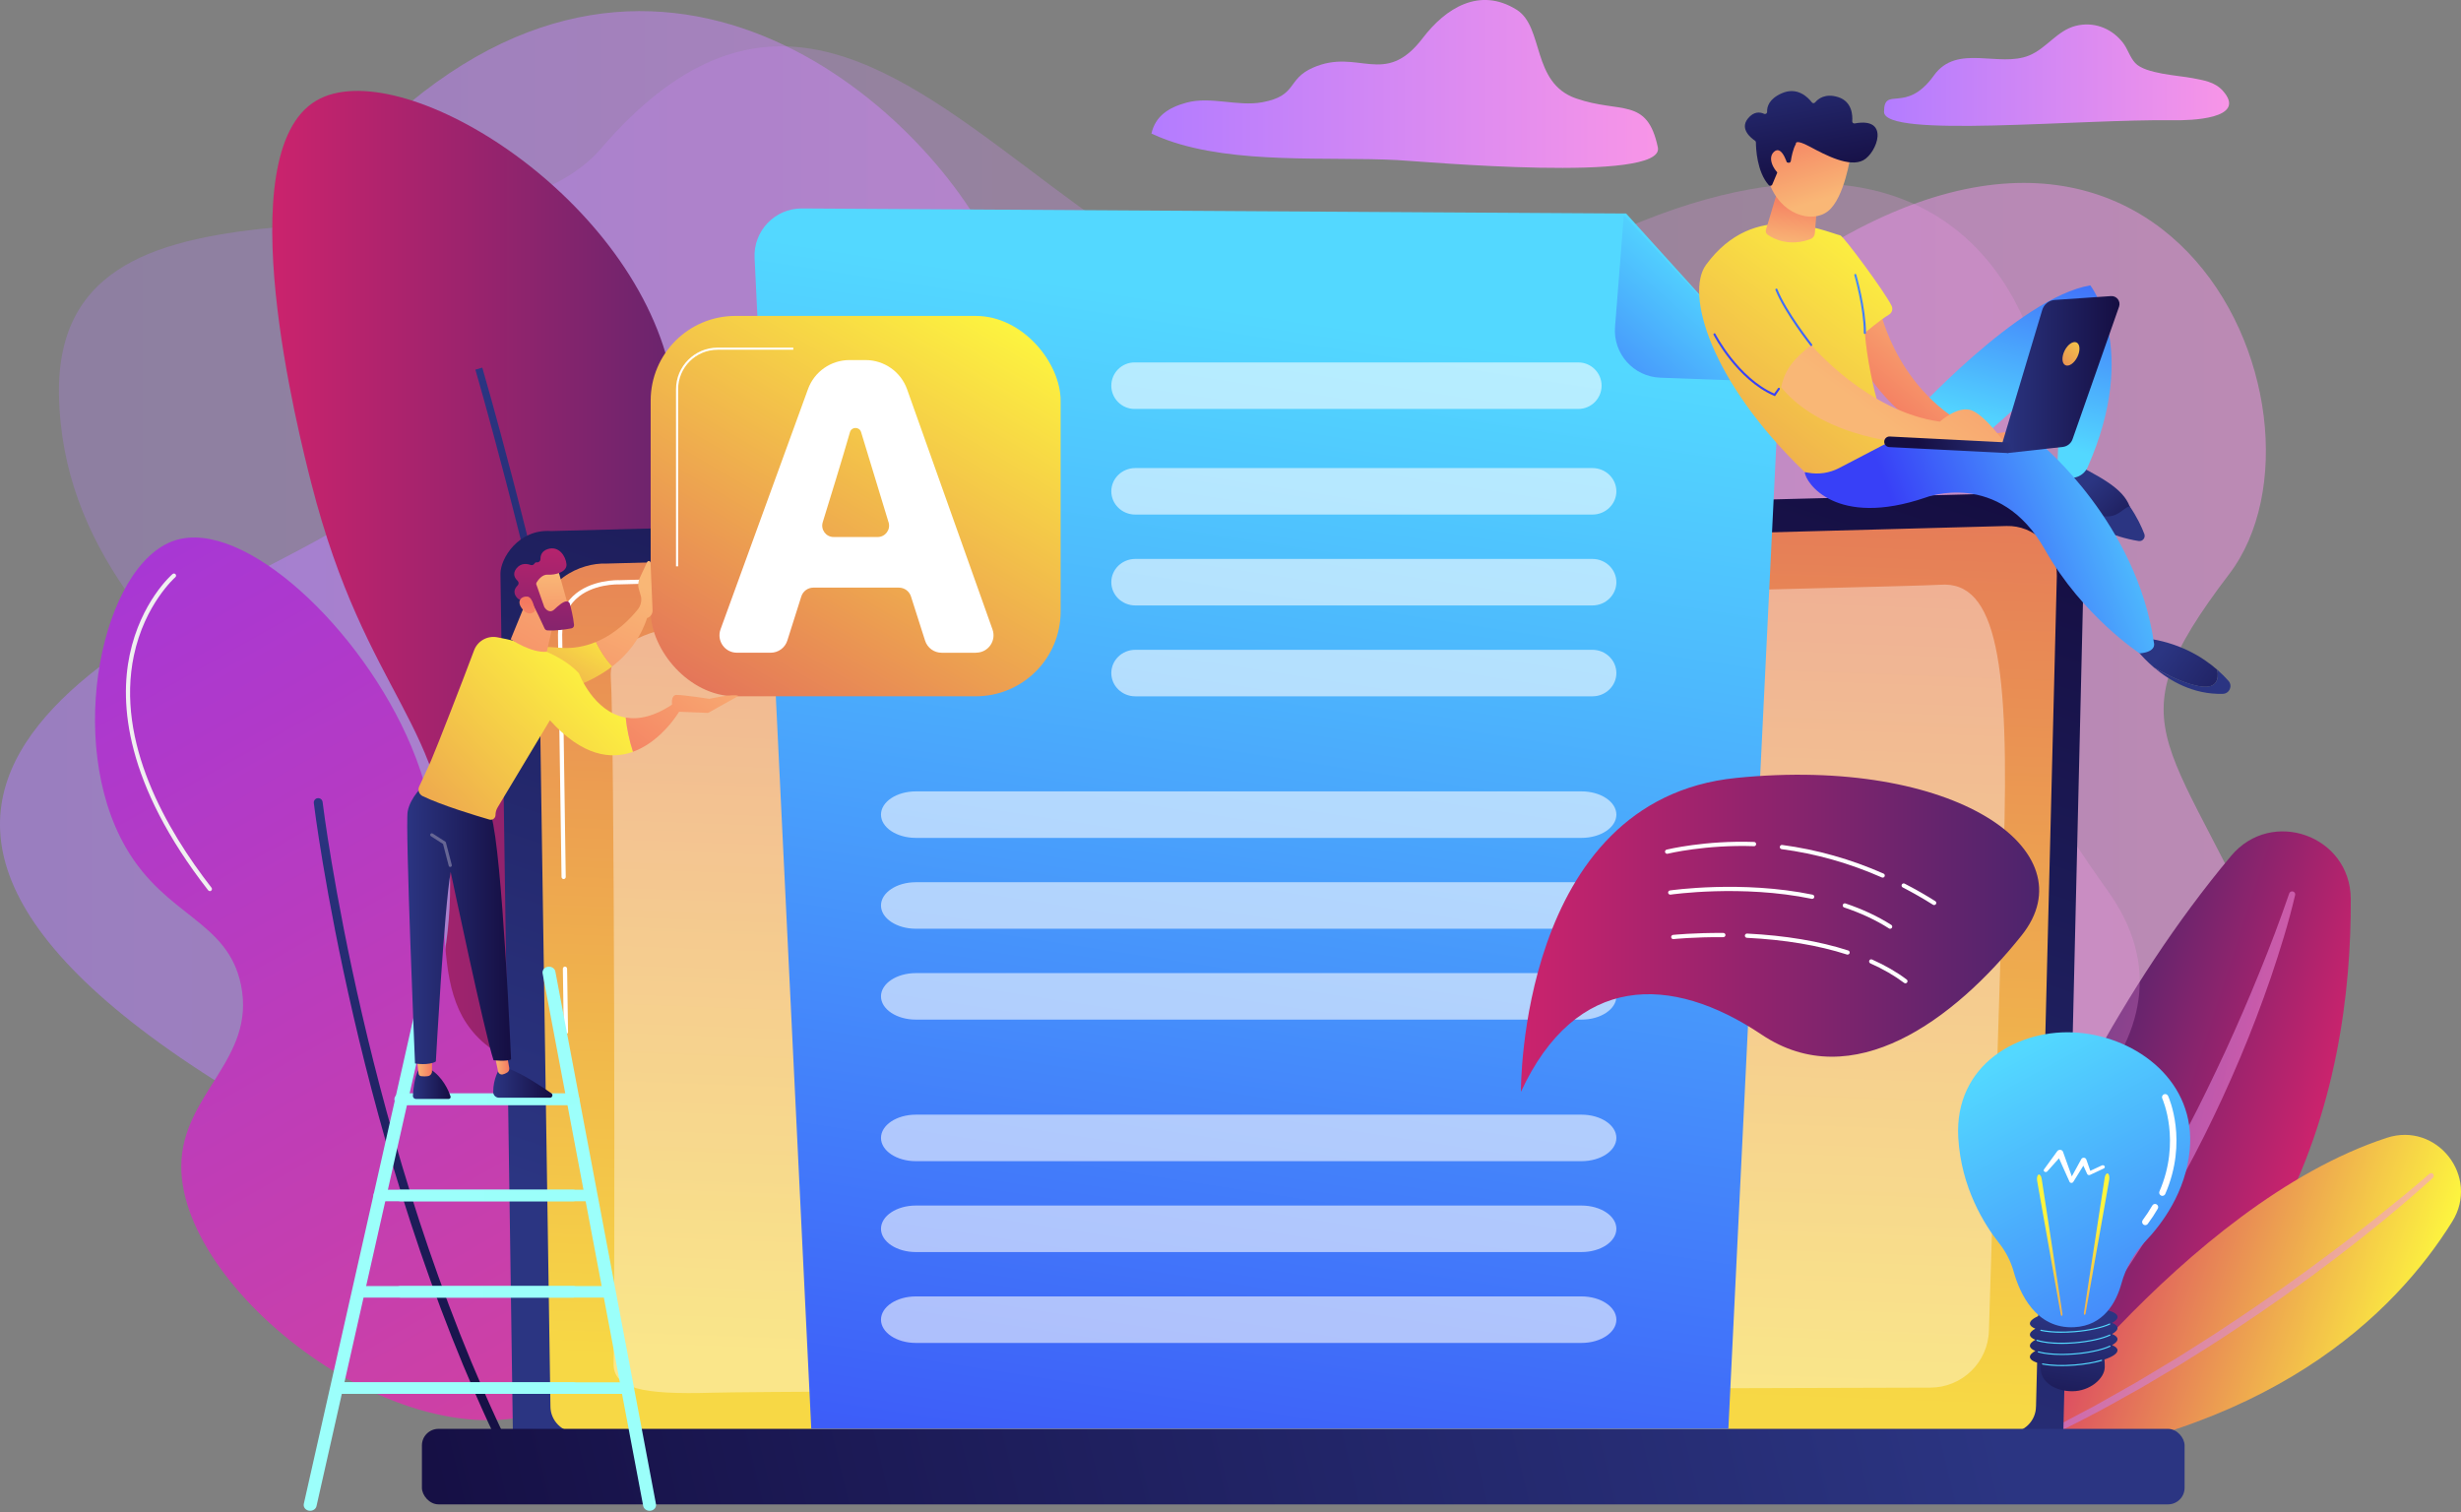
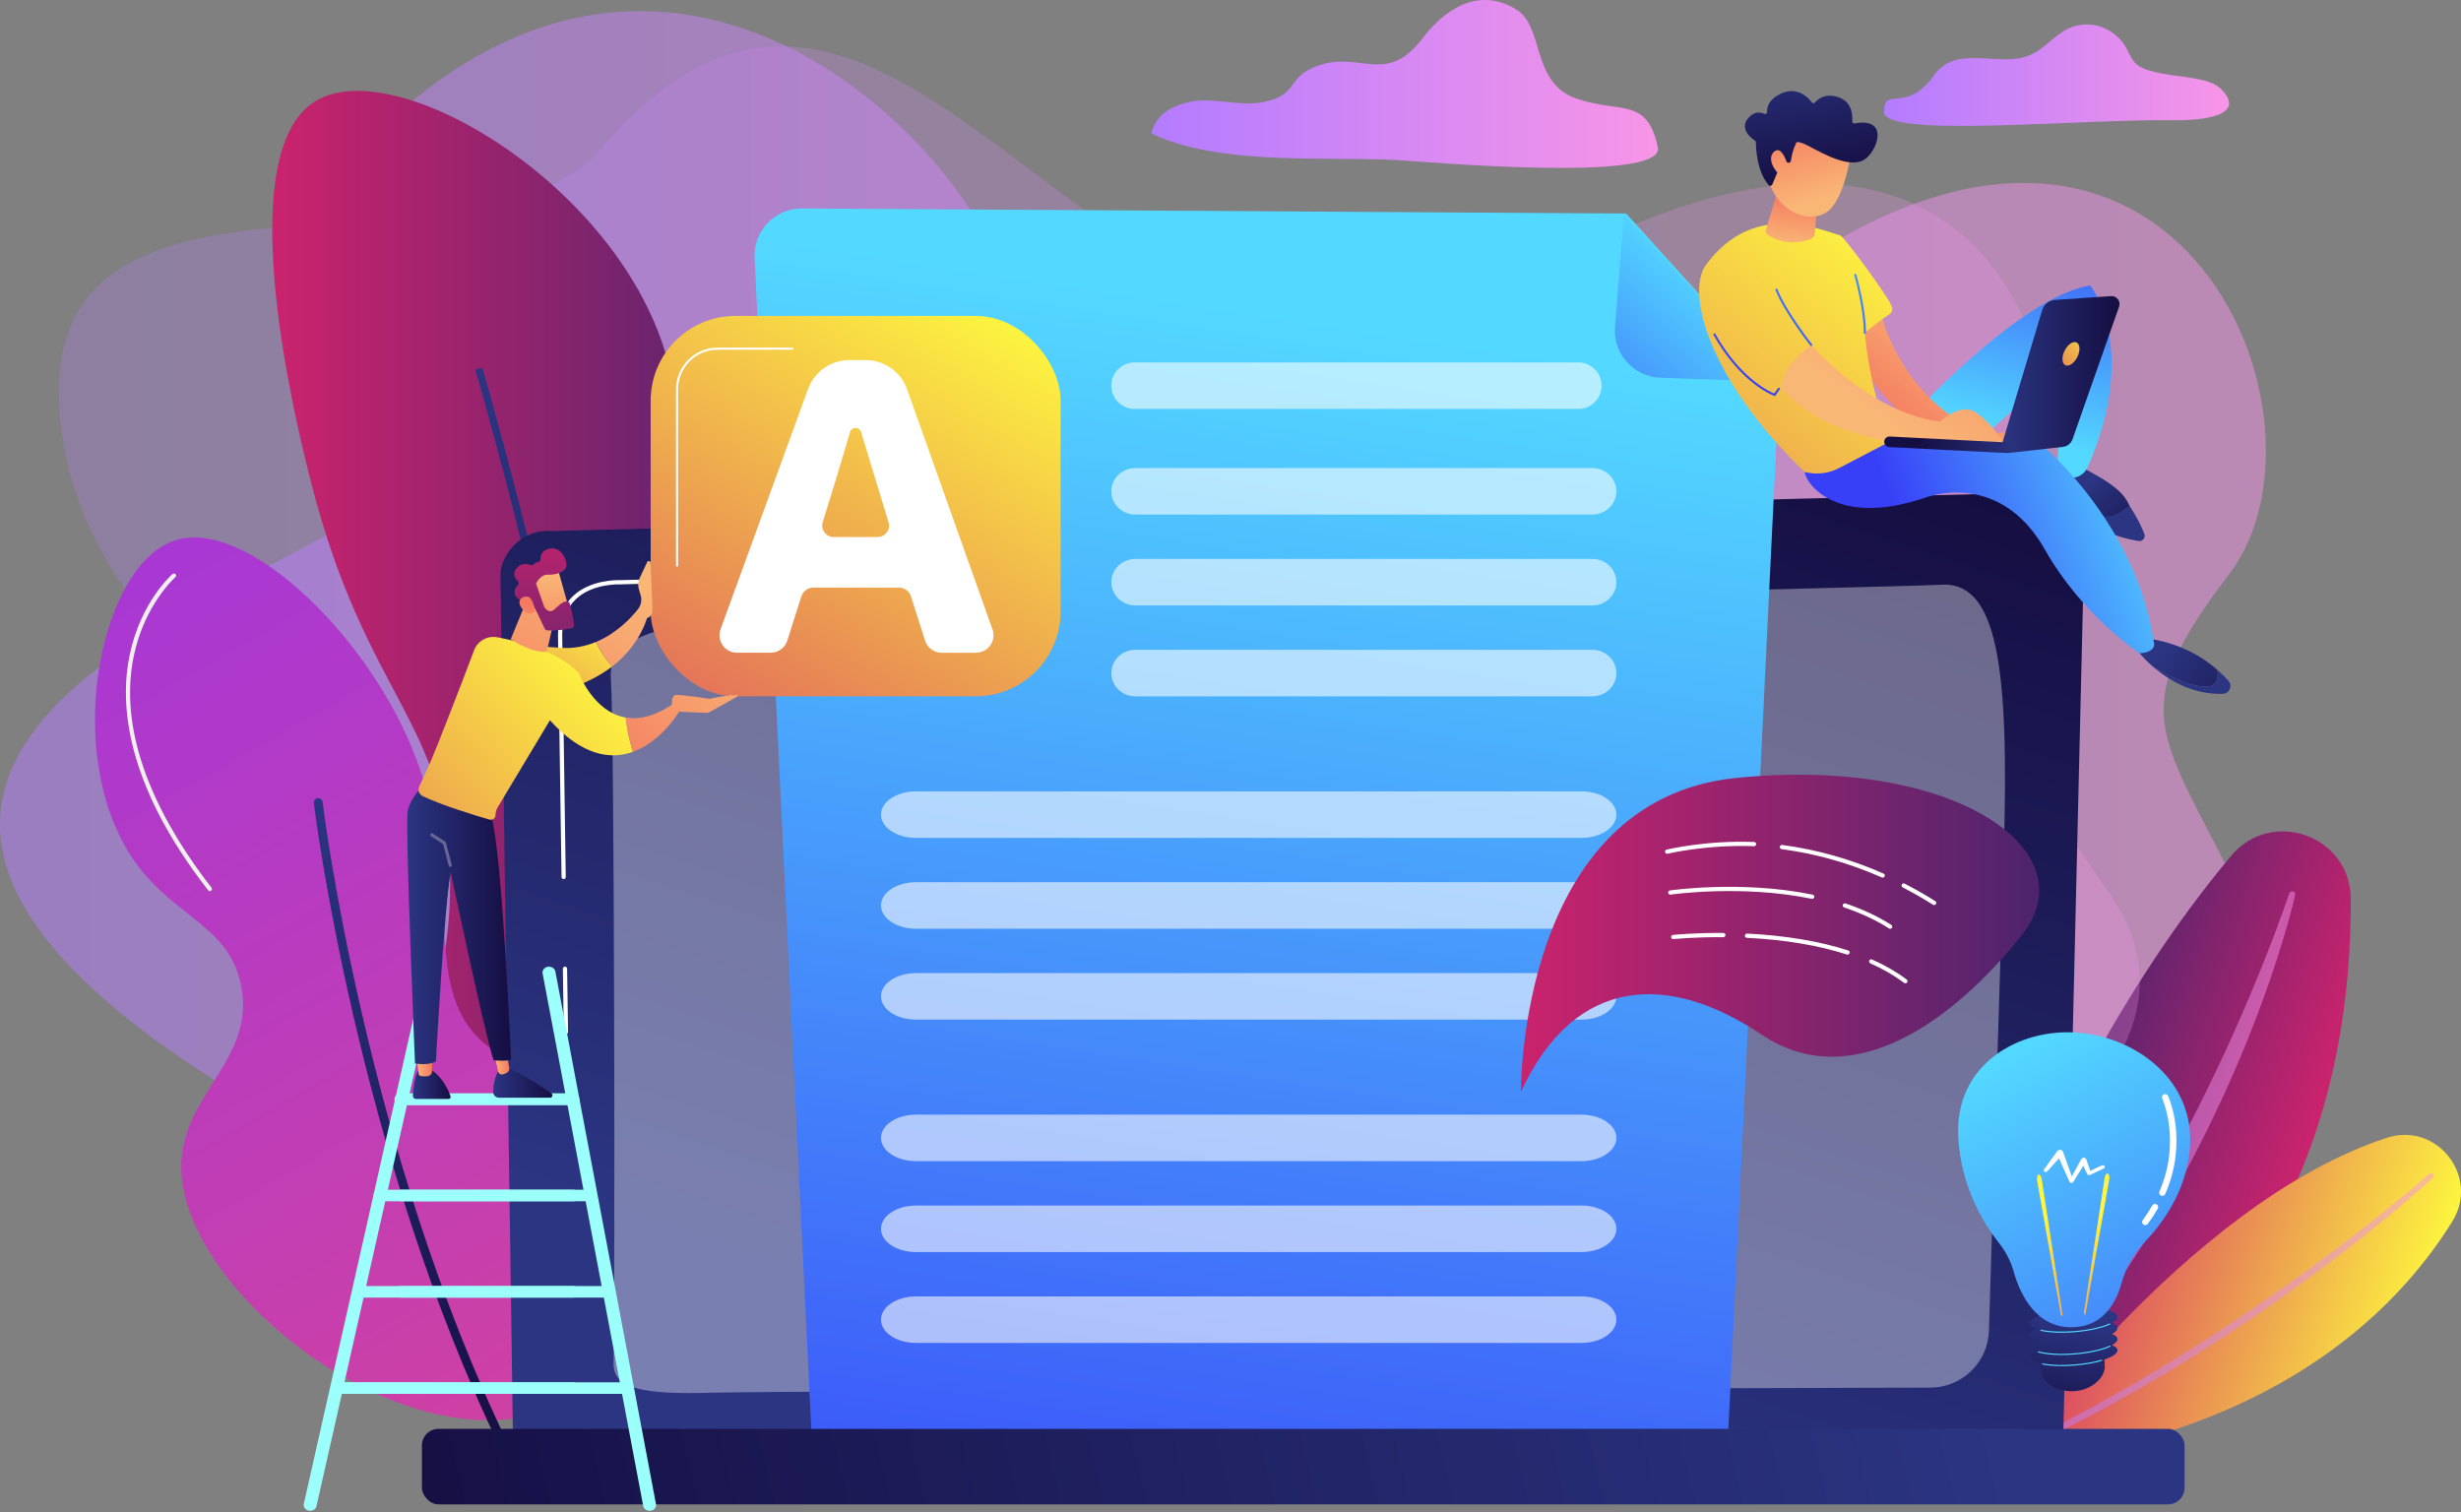
<svg xmlns="http://www.w3.org/2000/svg" xmlns:xlink="http://www.w3.org/1999/xlink" id="Calque_1" viewBox="0 0 705.96 433.8">
  <rect x="0" y="0" width="705.96" height="433.8" fill="#808080" stroke="none" />
  <defs>
    <style>.cls-1{fill:url(#linear-gradient-2);}.cls-2{fill:#f0f0f0;}.cls-3{fill:url(#linear-gradient-51);}.cls-4,.cls-5,.cls-6{fill:#fff;}.cls-7{fill:url(#linear-gradient-17);}.cls-8{fill:url(#linear-gradient-43);}.cls-9{fill:url(#linear-gradient-15);}.cls-10{fill:url(#linear-gradient-18);}.cls-11{fill:url(#linear-gradient-40);}.cls-12{fill:url(#linear-gradient-52);}.cls-13{fill:url(#linear-gradient-28);}.cls-14{fill:url(#linear-gradient-14);}.cls-15{fill:url(#linear-gradient-36);}.cls-16{fill:url(#linear-gradient-20);}.cls-17{fill:url(#linear-gradient-6);}.cls-18{fill:url(#linear-gradient-53);}.cls-19{fill:url(#linear-gradient-35);}.cls-20{fill:url(#linear-gradient-48);}.cls-21{fill:url(#linear-gradient-32);}.cls-22{fill:url(#linear-gradient-7);}.cls-22,.cls-23,.cls-24{opacity:.5;}.cls-25{fill:url(#Nouvelle_nuance_de_dégradé_1-8);}.cls-26{fill:url(#linear-gradient-11);}.cls-27{fill:url(#linear-gradient-50);}.cls-28{fill:url(#Nouvelle_nuance_de_dégradé_1-12);}.cls-29{fill:url(#linear-gradient-39);}.cls-30{fill:url(#Nouvelle_nuance_de_dégradé_1-2);}.cls-23{fill:url(#linear-gradient-3);}.cls-31{fill:url(#linear-gradient-10);}.cls-32{fill:url(#Nouvelle_nuance_de_dégradé_1-3);}.cls-33{fill:#666694;}.cls-34{fill:url(#linear-gradient-8);opacity:.26;}.cls-35{fill:url(#linear-gradient-49);}.cls-36{fill:url(#linear-gradient-37);}.cls-37{fill:url(#linear-gradient-16);}.cls-38{fill:url(#Nouvelle_nuance_de_dégradé_1-6);}.cls-39{fill:url(#linear-gradient-31);}.cls-40{fill:url(#linear-gradient-41);}.cls-5{opacity:.37;}.cls-41{fill:url(#linear-gradient-21);}.cls-42{fill:url(#linear-gradient-25);}.cls-43{fill:url(#Nouvelle_nuance_de_dégradé_1);}.cls-24{fill:url(#linear-gradient-5);}.cls-44{fill:url(#linear-gradient-54);}.cls-45{fill:url(#Nouvelle_nuance_de_dégradé_1-13);}.cls-46{fill:url(#linear-gradient-45);}.cls-47{fill:url(#linear-gradient-55);}.cls-48{fill:url(#linear-gradient-34);}.cls-49{fill:url(#Nouvelle_nuance_de_dégradé_1-4);}.cls-50{fill:url(#Nouvelle_nuance_de_dégradé_1-9);}.cls-51{fill:url(#Nouvelle_nuance_de_dégradé_1-15);}.cls-52{fill:url(#Nouvelle_nuance_de_dégradé_1-10);}.cls-53{fill:url(#Nouvelle_nuance_de_dégradé_1-5);}.cls-54{fill:url(#linear-gradient-24);}.cls-55{fill:url(#linear-gradient-9);}.cls-56{fill:url(#linear-gradient-22);}.cls-57{fill:url(#Nouvelle_nuance_de_dégradé_1-7);}.cls-58{fill:url(#linear-gradient-42);}.cls-6{opacity:.58;}.cls-59{fill:url(#Nouvelle_nuance_de_dégradé_1-11);}.cls-60{fill:url(#linear-gradient);}.cls-61{fill:url(#linear-gradient-27);}.cls-62{fill:url(#linear-gradient-33);}.cls-63{fill:url(#Nouvelle_nuance_de_dégradé_1-14);}.cls-64{fill:url(#linear-gradient-38);}.cls-65{fill:url(#linear-gradient-29);}.cls-66{fill:url(#linear-gradient-30);}.cls-67{fill:url(#linear-gradient-23);}.cls-68{fill:url(#linear-gradient-19);}.cls-69{fill:url(#linear-gradient-4);}.cls-70{fill:url(#linear-gradient-44);}.cls-71{fill:url(#linear-gradient-47);}.cls-72{fill:url(#linear-gradient-46);}.cls-73{fill:url(#linear-gradient-12);}.cls-74{fill:url(#linear-gradient-13);}.cls-75{fill:url(#linear-gradient-26);}</style>
    <linearGradient id="linear-gradient" x1="330.3" y1="24.09" x2="475.62" y2="24.09" gradientUnits="userSpaceOnUse">
      <stop offset="0" stop-color="#b37cff" />
      <stop offset="1" stop-color="#f895e7" />
    </linearGradient>
    <linearGradient id="linear-gradient-2" x1="540.45" y1="21.57" x2="639.45" y2="21.57" xlink:href="#linear-gradient" />
    <linearGradient id="linear-gradient-3" x1="0" y1="216.25" x2="660.95" y2="216.25" xlink:href="#linear-gradient" />
    <linearGradient id="linear-gradient-4" x1="7468.91" y1="1206.27" x2="7545.14" y2="1206.27" gradientTransform="translate(8132.69 1506.69) rotate(-162.03) scale(1 -1)" gradientUnits="userSpaceOnUse">
      <stop offset="0" stop-color="#cb236d" />
      <stop offset="1" stop-color="#4c246d" />
    </linearGradient>
    <linearGradient id="linear-gradient-5" x1="-1379.68" y1="477.88" x2="-1304.02" y2="477.88" gradientTransform="translate(2007.14 77.58) rotate(9.02)" gradientUnits="userSpaceOnUse">
      <stop offset="0" stop-color="#b37cff" />
      <stop offset=".77" stop-color="#e88fec" />
      <stop offset="1" stop-color="#f895e7" />
    </linearGradient>
    <linearGradient id="linear-gradient-6" x1="7423.23" y1="1235.15" x2="7524.94" y2="1235.15" gradientTransform="translate(8132.69 1506.69) rotate(-162.03) scale(1 -1)" gradientUnits="userSpaceOnUse">
      <stop offset="0" stop-color="#fdf53f" />
      <stop offset="1" stop-color="#d93c65" />
    </linearGradient>
    <linearGradient id="linear-gradient-7" x1="-1359.77" y1="510.26" x2="-1252.09" y2="510.26" xlink:href="#linear-gradient-5" />
    <linearGradient id="linear-gradient-8" x1="16.91" y1="215.99" x2="613.8" y2="215.99" xlink:href="#linear-gradient" />
    <linearGradient id="linear-gradient-9" x1="78.1" y1="205.52" x2="227.44" y2="205.52" gradientUnits="userSpaceOnUse">
      <stop offset="0" stop-color="#cb236d" />
      <stop offset=".9" stop-color="#59246d" />
      <stop offset="1" stop-color="#4c246d" />
    </linearGradient>
    <linearGradient id="Nouvelle_nuance_de_dégradé_1" x1="1174.92" y1="106.71" x2="1115.75" y2="393.76" gradientTransform="translate(1307.21) rotate(-180) scale(1 -1)" gradientUnits="userSpaceOnUse">
      <stop offset="0" stop-color="#2b3582" />
      <stop offset="1" stop-color="#150e42" />
    </linearGradient>
    <linearGradient id="linear-gradient-10" x1="1282.31" y1="162.66" x2="1036.33" y2="595.14" gradientTransform="translate(1307.21) rotate(-180) scale(1 -1)" gradientUnits="userSpaceOnUse">
      <stop offset="0" stop-color="#a737d5" />
      <stop offset="1" stop-color="#ef497a" />
    </linearGradient>
    <linearGradient id="Nouvelle_nuance_de_dégradé_1-2" x1="1209.47" y1="227.6" x2="1170.16" y2="418.3" xlink:href="#Nouvelle_nuance_de_dégradé_1" />
    <linearGradient id="Nouvelle_nuance_de_dégradé_1-3" x1="330.33" y1="400.02" x2="431.62" y2="96.13" gradientTransform="matrix(1, 0, 0, 1, 0, 0)" xlink:href="#Nouvelle_nuance_de_dégradé_1" />
    <linearGradient id="linear-gradient-11" x1="362.33" y1="478.51" x2="381.48" y2="-35.75" gradientUnits="userSpaceOnUse">
      <stop offset=".16" stop-color="#f7d845" />
      <stop offset="1" stop-color="#d93c65" />
    </linearGradient>
    <linearGradient id="Nouvelle_nuance_de_dégradé_1-4" x1="565.5" y1="374.1" x2="115.67" y2="483.52" gradientTransform="matrix(1, 0, 0, 1, 0, 0)" xlink:href="#Nouvelle_nuance_de_dégradé_1" />
    <linearGradient id="linear-gradient-12" x1="378.94" y1="92.23" x2="316.42" y2="500.05" gradientUnits="userSpaceOnUse">
      <stop offset="0" stop-color="#53d8ff" />
      <stop offset=".21" stop-color="#4db9fd" />
      <stop offset="1" stop-color="#3840f7" />
    </linearGradient>
    <linearGradient id="linear-gradient-13" x1="484.97" y1="74.71" x2="429" y2="142.38" gradientTransform="translate(10.89 -11.15) rotate(1.97)" xlink:href="#linear-gradient-12" />
    <linearGradient id="linear-gradient-14" x1="280.32" y1="85.91" x2="179.97" y2="256.5" gradientTransform="matrix(1, 0, 0, 1, 0, 0)" xlink:href="#linear-gradient-6" />
    <linearGradient id="linear-gradient-15" x1="298.09" y1="355.35" x2="330.66" y2="355.35" gradientTransform="translate(-142.47)" gradientUnits="userSpaceOnUse">
      <stop offset="0" stop-color="#9cfffb" />
      <stop offset="1" stop-color="#9bfffa" />
    </linearGradient>
    <linearGradient id="linear-gradient-16" x1="229.58" y1="356.34" x2="267.32" y2="356.34" xlink:href="#linear-gradient-15" />
    <linearGradient id="linear-gradient-17" x1="255.61" y1="315.33" x2="308.64" y2="315.33" xlink:href="#linear-gradient-15" />
    <linearGradient id="linear-gradient-18" x1="256.57" y1="315.33" x2="307.68" y2="315.33" xlink:href="#linear-gradient-15" />
    <linearGradient id="linear-gradient-19" x1="255.61" y1="342.96" x2="308.64" y2="342.96" xlink:href="#linear-gradient-15" />
    <linearGradient id="linear-gradient-20" x1="249.61" y1="342.96" x2="313.12" y2="342.96" xlink:href="#linear-gradient-15" />
    <linearGradient id="linear-gradient-21" x1="255.61" y1="370.58" x2="308.64" y2="370.58" xlink:href="#linear-gradient-15" />
    <linearGradient id="linear-gradient-22" x1="243.55" y1="370.58" x2="318.83" y2="370.58" xlink:href="#linear-gradient-15" />
    <linearGradient id="linear-gradient-23" x1="237.79" y1="398.2" x2="308.64" y2="398.2" xlink:href="#linear-gradient-15" />
    <linearGradient id="linear-gradient-24" x1="237.79" y1="398.2" x2="323.45" y2="398.2" xlink:href="#linear-gradient-15" />
    <linearGradient id="Nouvelle_nuance_de_dégradé_1-5" x1="260.91" y1="310.94" x2="271.74" y2="310.94" gradientTransform="translate(-142.47)" xlink:href="#Nouvelle_nuance_de_dégradé_1" />
    <linearGradient id="linear-gradient-25" x1="262" y1="305.91" x2="266.4" y2="305.91" gradientTransform="translate(-142.47)" gradientUnits="userSpaceOnUse">
      <stop offset="0" stop-color="#f9b776" />
      <stop offset="1" stop-color="#f47960" />
    </linearGradient>
    <linearGradient id="Nouvelle_nuance_de_dégradé_1-6" x1="283.94" y1="310.77" x2="300.93" y2="310.77" gradientTransform="translate(-142.47)" xlink:href="#Nouvelle_nuance_de_dégradé_1" />
    <linearGradient id="linear-gradient-26" x1="284.2" y1="303.96" x2="288.57" y2="303.96" xlink:href="#linear-gradient-25" />
    <linearGradient id="Nouvelle_nuance_de_dégradé_1-7" x1="259.27" y1="265.2" x2="289.06" y2="265.2" gradientTransform="translate(-142.47)" xlink:href="#Nouvelle_nuance_de_dégradé_1" />
    <linearGradient id="linear-gradient-27" x1="168.11" y1="172.6" x2="132.48" y2="230.12" gradientTransform="matrix(1, 0, 0, 1, 0, 0)" xlink:href="#linear-gradient-6" />
    <linearGradient id="linear-gradient-28" x1="184.4" y1="168.23" x2="158.25" y2="225.57" gradientTransform="matrix(1, 0, 0, 1, 0, 0)" xlink:href="#linear-gradient-25" />
    <linearGradient id="linear-gradient-29" x1="170.12" y1="189.84" x2="60.16" y2="295.21" gradientTransform="matrix(1, 0, 0, 1, 0, 0)" xlink:href="#linear-gradient-6" />
    <linearGradient id="linear-gradient-30" x1="350.19" y1="179.57" x2="315.11" y2="223.22" xlink:href="#linear-gradient-25" />
    <linearGradient id="linear-gradient-31" x1="356.84" y1="184.92" x2="321.76" y2="228.57" xlink:href="#linear-gradient-25" />
    <linearGradient id="linear-gradient-32" x1="310.72" y1="153.2" x2="276.75" y2="215.63" xlink:href="#linear-gradient-25" />
    <linearGradient id="linear-gradient-33" x1="57.24" y1="2916.77" x2="42.23" y2="2936.63" gradientTransform="translate(-1571.32 -2185.29) rotate(-35.22)" xlink:href="#linear-gradient-25" />
    <linearGradient id="linear-gradient-34" x1="-1849.84" y1="146.69" x2="-1848.17" y2="208.71" gradientTransform="translate(-1693.05) rotate(-180) scale(1 -1)" xlink:href="#linear-gradient-4" />
    <linearGradient id="linear-gradient-35" x1="35.25" y1="2932.5" x2="47.3" y2="2920.14" gradientTransform="translate(-1571.32 -2185.29) rotate(-35.22)" xlink:href="#linear-gradient-25" />
    <linearGradient id="Nouvelle_nuance_de_dégradé_1-8" x1="596.91" y1="140.88" x2="614.38" y2="159.12" gradientTransform="matrix(1, 0, 0, 1, 0, 0)" xlink:href="#Nouvelle_nuance_de_dégradé_1" />
    <linearGradient id="linear-gradient-36" x1="569.95" y1="122.78" x2="588.14" y2="54.28" gradientUnits="userSpaceOnUse">
      <stop offset="0" stop-color="#53d8ff" />
      <stop offset="1" stop-color="#3840f7" />
    </linearGradient>
    <linearGradient id="Nouvelle_nuance_de_dégradé_1-9" x1="620.08" y1="186.66" x2="653.12" y2="210.91" gradientTransform="matrix(1, 0, 0, 1, 0, 0)" xlink:href="#Nouvelle_nuance_de_dégradé_1" />
    <linearGradient id="Nouvelle_nuance_de_dégradé_1-10" x1="601.93" y1="144.25" x2="624.36" y2="77.57" gradientTransform="matrix(1, 0, 0, 1, 0, 0)" xlink:href="#Nouvelle_nuance_de_dégradé_1" />
    <linearGradient id="Nouvelle_nuance_de_dégradé_1-11" x1="641.25" y1="157.48" x2="663.68" y2="90.8" gradientTransform="matrix(1, 0, 0, 1, 0, 0)" xlink:href="#Nouvelle_nuance_de_dégradé_1" />
    <linearGradient id="linear-gradient-37" x1="620.58" y1="140.67" x2="551.37" y2="166.77" xlink:href="#linear-gradient-36" />
    <linearGradient id="linear-gradient-38" x1="566.71" y1="97.05" x2="544.28" y2="123.72" gradientTransform="matrix(1, 0, 0, 1, 0, 0)" xlink:href="#linear-gradient-25" />
    <linearGradient id="linear-gradient-39" x1="541" y1="68.27" x2="427.25" y2="217.03" gradientTransform="matrix(1, 0, 0, 1, 0, 0)" xlink:href="#linear-gradient-6" />
    <linearGradient id="linear-gradient-40" x1="540.55" y1="121.32" x2="585.38" y2="59.99" gradientTransform="matrix(1, 0, 0, 1, 0, 0)" xlink:href="#linear-gradient-25" />
    <linearGradient id="linear-gradient-41" x1="513.13" y1="70.49" x2="514.78" y2="55.63" gradientTransform="matrix(1, 0, 0, 1, 0, 0)" xlink:href="#linear-gradient-25" />
    <linearGradient id="linear-gradient-42" x1="521.94" y1="57.53" x2="514.66" y2="33.52" gradientTransform="matrix(1, 0, 0, 1, 0, 0)" xlink:href="#linear-gradient-25" />
    <linearGradient id="Nouvelle_nuance_de_dégradé_1-12" x1="515.37" y1="13.45" x2="522.13" y2="52.05" gradientTransform="matrix(1, 0, 0, 1, 0, 0)" xlink:href="#Nouvelle_nuance_de_dégradé_1" />
    <linearGradient id="linear-gradient-43" x1="514.4" y1="59.82" x2="507.12" y2="35.81" gradientTransform="matrix(1, 0, 0, 1, 0, 0)" xlink:href="#linear-gradient-25" />
    <linearGradient id="Nouvelle_nuance_de_dégradé_1-13" x1="573.89" y1="107.44" x2="608" y2="107.44" gradientTransform="matrix(1, 0, 0, 1, 0, 0)" xlink:href="#Nouvelle_nuance_de_dégradé_1" />
    <linearGradient id="linear-gradient-44" x1="602.49" y1="92.98" x2="581.73" y2="114.04" gradientTransform="matrix(1, 0, 0, 1, 0, 0)" xlink:href="#linear-gradient-6" />
    <linearGradient id="Nouvelle_nuance_de_dégradé_1-14" x1="578.03" y1="122.36" x2="550.75" y2="129.83" gradientTransform="matrix(1, 0, 0, 1, 0, 0)" xlink:href="#Nouvelle_nuance_de_dégradé_1" />
    <linearGradient id="linear-gradient-45" x1="556.26" y1="48.6" x2="515.65" y2="117.7" xlink:href="#linear-gradient-36" />
    <linearGradient id="linear-gradient-46" x1="543.82" y1="41.29" x2="503.21" y2="110.39" xlink:href="#linear-gradient-36" />
    <linearGradient id="linear-gradient-47" x1="539.32" y1="38.64" x2="498.71" y2="107.75" xlink:href="#linear-gradient-36" />
    <linearGradient id="linear-gradient-48" x1="436.29" y1="267.72" x2="584.96" y2="267.72" gradientTransform="matrix(1, 0, 0, 1, 0, 0)" xlink:href="#linear-gradient-4" />
    <linearGradient id="Nouvelle_nuance_de_dégradé_1-15" x1="595.65" y1="378.32" x2="590.55" y2="412" gradientTransform="matrix(1, 0, 0, 1, 0, 0)" xlink:href="#Nouvelle_nuance_de_dégradé_1" />
    <linearGradient id="linear-gradient-49" x1="593.64" y1="393.49" x2="582.75" y2="433.14" xlink:href="#linear-gradient-36" />
    <linearGradient id="linear-gradient-50" x1="593.23" y1="393.38" x2="582.35" y2="433.03" xlink:href="#linear-gradient-36" />
    <linearGradient id="linear-gradient-51" x1="592.22" y1="393.1" x2="581.34" y2="432.76" xlink:href="#linear-gradient-36" />
    <linearGradient id="linear-gradient-52" x1="591.95" y1="393.02" x2="581.06" y2="432.68" xlink:href="#linear-gradient-36" />
    <linearGradient id="linear-gradient-53" x1="579.97" y1="300.85" x2="654.1" y2="437.41" xlink:href="#linear-gradient-12" />
    <linearGradient id="linear-gradient-54" x1="601.18" y1="348.95" x2="603.62" y2="426.59" gradientTransform="matrix(1, 0, 0, 1, 0, 0)" xlink:href="#linear-gradient-6" />
    <linearGradient id="linear-gradient-55" x1="587.72" y1="349.37" x2="590.16" y2="427.02" gradientTransform="matrix(1, 0, 0, 1, 0, 0)" xlink:href="#linear-gradient-6" />
  </defs>
  <path class="cls-60" d="M475.57,42.28c-3.07-14.59-10.72-9.58-23.53-14.07-12.8-4.49-9.06-20.5-17.01-25.44-10.6-6.59-20.33-.47-26.92,8.17-10.95,14.36-18.45,2.68-31.54,8.5-7.5,3.33-4.3,8.01-14.45,9.89-7.09,1.31-14.76-1.78-21.75,.11-5.17,1.4-8.93,3.86-10.07,8.87,1.46,.69,2.97,1.31,4.53,1.87,19.56,7.05,46.25,4.7,66.02,5.74,6.74,.35,76.89,6.7,74.72-3.64Z" />
  <path class="cls-1" d="M608.75,11.97c-3.36-4.1-8.38-5.79-13.29-4.56-5.36,1.34-8.38,6.46-13.37,8.5-8.7,3.57-20.72-3.48-27.32,5.72-8.08,11.26-14.32,2.81-14.32,10.45s55.81,2.01,83.34,2.41c3.98,.06,21.25-.23,13.81-8.49-2.31-2.56-5.6-2.99-8.67-3.59-4-.78-13.52-1.21-16.42-4.33-1.56-1.68-2.16-4.09-3.57-5.88-.06-.08-.13-.16-.19-.24Z" />
  <path class="cls-23" d="M117.53,29.51c-51.27,42.37,17.27,96.76-18.24,120.5-35.5,23.74-182.55,70.05-34.47,161.91,148.08,91.86,152.15,152.73,257.85,94.57,105.71-58.17,98.12-68.62,185.11-29.3,86.99,39.32,177.91-21.86,147-94.46-30.91-72.61-50.6-71.7-15.3-118.07,35.3-46.37-19.9-174.68-141.41-75.52-121.51,99.16-197.57,25.13-210.91-11.96-13.34-37.09-88.61-114.63-169.63-47.67Z" />
  <g>
    <path class="cls-69" d="M551.74,428.1s24.86-106.81,88.27-182.57c11.65-13.92,34.24-5.81,34.33,12.34,.26,52.78-16.56,139.11-122.6,170.23Z" />
    <path class="cls-24" d="M658.37,256.78c-1.88,8.03-4.33,15.85-6.96,23.63-2.68,7.76-5.59,15.44-8.79,23.01-6.39,15.14-13.72,29.9-22.09,44.07-4.21,7.07-8.6,14.04-13.33,20.78-2.32,3.4-4.82,6.68-7.25,10-2.54,3.25-5.03,6.52-7.71,9.65-10.49,12.69-22.26,24.36-35.2,34.48-.39,.3-.94,.23-1.24-.15-.28-.36-.24-.88,.09-1.19h.01c11.86-11.19,22.84-23.18,32.76-36.03,2.53-3.17,4.87-6.49,7.31-9.72,2.32-3.32,4.72-6.59,6.93-9.99,1.11-1.7,2.28-3.35,3.37-5.06l3.29-5.12c1.09-1.71,2.13-3.46,3.19-5.18,1.07-1.72,2.1-3.47,3.11-5.23,2.08-3.48,4.07-7.02,6.06-10.55,1.94-3.57,3.87-7.14,5.73-10.75,3.78-7.19,7.29-14.52,10.73-21.88,3.39-7.39,6.64-14.85,9.69-22.39,3.08-7.53,5.97-15.16,8.61-22.84v-.02c.17-.46,.67-.71,1.13-.55,.43,.15,.68,.6,.57,1.04Z" />
  </g>
  <g>
    <path class="cls-17" d="M574.41,420.28s52.06-74.8,110.23-93.87c14.42-4.73,26.82,11.14,18.8,24.03-16.28,26.17-52.32,62.2-129.03,69.84Z" />
    <path class="cls-22" d="M697.91,337.88c-4.46,4.06-9.04,7.95-13.67,11.79-2.34,1.89-4.67,3.79-7.03,5.65-2.38,1.84-4.73,3.72-7.12,5.53-9.56,7.3-19.38,14.26-29.42,20.88-4.99,3.36-10.13,6.49-15.21,9.7l-7.75,4.62c-1.29,.77-2.58,1.54-3.89,2.29l-3.94,2.19c-10.44,5.99-21.27,11.25-32.17,16.33-.38,.18-.83,.01-1.01-.37-.17-.37-.02-.82,.35-1h.02s8.06-3.99,8.06-3.99l4.03-1.99c1.33-.68,2.65-1.41,3.97-2.11l7.94-4.21c2.62-1.45,5.21-2.95,7.82-4.42l3.91-2.22,3.86-2.31,7.71-4.62c5.05-3.22,10.16-6.35,15.12-9.72,5.01-3.28,9.93-6.7,14.85-10.12l7.3-5.24,7.22-5.35c2.41-1.78,4.77-3.63,7.16-5.44,2.37-1.83,4.72-3.69,7.06-5.56,4.68-3.74,9.33-7.53,13.82-11.47h.01c.32-.29,.8-.25,1.07,.06,.27,.31,.24,.78-.06,1.06Z" />
  </g>
  <path class="cls-34" d="M172.4,42.62C137.33,83.36,15.64,38.1,16.92,113.22c1.5,87.95,121.1,113.83,82.37,175.65-38.73,61.82,4.04,131.11,159.66,129.8,155.62-1.3,405.97-78.89,345.66-163.15-60.31-84.26-20.13-88.59-17.19-125.83,2.94-37.24-27.57-118.93-148.1-50.81-120.53,68.12-178.13-139.43-266.93-36.26Z" />
  <g>
    <path class="cls-55" d="M184.72,384.39c-23.74,4.75-54.06-21.14-63.83-49.41-10.05-29.1,8.38-41.29,8.24-81.67-.16-45.87-24.02-52.78-39.81-114.61-3.56-13.95-24.17-94.68,1.37-109.81,23.62-13.99,89.95,26.16,101.57,77.55,8.29,36.64-17.34,52.03-7.55,94.71,8.59,37.45,31.16,37.99,39.81,74.12,10.53,43.99-8.63,102.89-39.81,109.12Z" />
    <path class="cls-43" d="M183,395.51c6.4-49.42-6.09-125.67-17.69-180.93-12.56-59.83-26.81-108.63-26.96-109.12l-1.98,.58c.14,.49,14.38,49.22,26.92,108.97,11.57,55.1,24.02,131.09,17.66,180.23l2.04,.26Z" />
  </g>
  <g>
    <path class="cls-31" d="M161.71,402.39c31.14-16.23,41.8-71.95,24.1-90.06-11.96-12.24-29.11,.63-45.66-12.05-21.13-16.19-5.59-46.69-22.2-86.25-14.14-33.66-48.04-65.52-67.86-58.98-20.74,6.84-31.67,57.6-13.95,88.15,11.52,19.87,29.15,20.84,32.98,39.32,4.44,21.44-17.01,31.22-17.12,52-.21,37.34,68.52,89.33,109.72,67.86Z" />
    <path class="cls-30" d="M144.91,416.66c.19,0,.37-.04,.55-.13,.63-.31,.89-1.06,.59-1.69-41.29-85.08-53.39-183.77-53.51-184.76-.08-.7-.71-1.19-1.41-1.11-.7,.08-1.19,.71-1.11,1.41,.12,.99,12.28,100.11,53.75,185.56,.22,.45,.67,.72,1.14,.72Z" />
    <path class="cls-2" d="M60.2,255.64c.13,0,.26-.04,.37-.13,.26-.21,.31-.59,.11-.85-13.03-16.73-27.48-41.86-22.28-66.59,3.1-14.73,11.81-22.41,11.9-22.49,.25-.22,.28-.6,.06-.85-.22-.25-.6-.28-.86-.06-.37,.32-9.11,8.03-12.29,23.15-2.92,13.9-1.39,36.91,22.51,67.58,.12,.15,.3,.23,.48,.23Z" />
    <path class="cls-2" d="M164.52,394.96c.19,0,.38-.09,.5-.26,20.03-29.23,26.86-51.81,20.3-67.13-5.83-13.61-20.55-16.15-20.7-16.17-.33-.05-.64,.17-.7,.5-.05,.33,.17,.64,.5,.7,.14,.02,14.23,2.47,19.79,15.47,6.37,14.91-.42,37.09-20.19,65.95-.19,.28-.12,.65,.16,.84,.1,.07,.22,.11,.34,.11Z" />
  </g>
  <g>
    <g>
      <path class="cls-32" d="M591.87,411.04c0,4.36-3.57,7.92-7.93,7.92H155.06c-4.36,0-7.93-3.57-7.93-7.92l-3.57-246.47c0-4.36,5.13-12.87,14.54-12.23l419.16-10.85c5.47-.14,10.77,1.96,14.64,5.83,3.88,3.86,6,9.15,5.87,14.61l-5.89,249.1Z" />
-       <path class="cls-26" d="M584.04,403.44c0,4.13-3.38,7.5-7.5,7.5H165.4c-4.13,0-7.5-3.38-7.5-7.5l-3.37-223.75c.4-13.46,12.2-18.3,19.36-18.02l401.72-10.78c3.85-.1,7.56,1.38,10.29,4.09,2.72,2.72,4.22,6.43,4.12,10.28l-5.97,238.17Z" />
      <g>
        <path class="cls-4" d="M162.34,296.65c-.33,0-.6-.27-.61-.6l-.27-18.15c0-.33,.26-.61,.6-.62,.32,.02,.61,.26,.62,.6l.27,18.15c0,.33-.26,.61-.6,.62h0Z" />
        <path class="cls-4" d="M161.69,252.18c-.33,0-.6-.27-.61-.6l-1.02-69.5c.02-4.64,1.45-8.35,4.25-11.03,5.09-4.88,13.06-4.64,13.4-4.62l128.29-3.44c.34-.02,.61,.25,.62,.59,0,.33-.25,.61-.59,.62l-128.32,3.44c-.36-.01-7.83-.24-12.56,4.28-2.55,2.45-3.86,5.86-3.88,10.15l1.02,69.49c0,.33-.26,.61-.6,.62h0Z" />
      </g>
      <path class="cls-5" d="M176.01,391.03c.43-18.49,.27-182.25-.79-196.4-1.06-14.14,20.97-16.8,54.78-18.39,33.82-1.59,319.15-7.89,326.5-8.49,16.51-1.34,19.93,23.34,18.28,76.93-1.24,40.26-3.3,106.58-4.24,137.07-.28,9.08-7.7,16.29-16.79,16.31-68.66,.19-331.83,.94-349.35,1.46-20.16,.6-28.56-1.17-28.39-8.51Z" />
    </g>
    <rect class="cls-49" x="121.03" y="409.89" width="505.64" height="21.66" rx="4.75" ry="4.75" />
  </g>
  <path class="cls-73" d="M466.47,61.25l-236.41-1.45c-7.77-.05-13.98,6.44-13.6,14.2l16.26,335.88H495.8l14.61-300.09-43.94-48.54Z" />
  <path class="cls-74" d="M476.3,108.35c-7.7-.27-13.62-6.91-13.01-14.59l2.53-32.07,44.64,47.9-34.16-1.24Z" />
  <path class="cls-6" d="M452.76,103.97h-127.3c-3.68,0-6.67,2.99-6.67,6.67s2.99,6.67,6.67,6.67h127.3c3.68,0,6.67-2.99,6.67-6.67s-2.99-6.67-6.67-6.67Z" />
  <path class="cls-6" d="M456.8,134.27h-131.14c-3.79,0-6.87,2.99-6.87,6.67s3.08,6.67,6.87,6.67h131.14c3.79,0,6.87-2.99,6.87-6.67s-3.08-6.67-6.87-6.67Z" />
  <path class="cls-6" d="M456.8,160.34h-131.14c-3.79,0-6.87,2.99-6.87,6.67s3.08,6.67,6.87,6.67h131.14c3.79,0,6.87-2.99,6.87-6.67s-3.08-6.67-6.87-6.67Z" />
  <path class="cls-6" d="M456.8,186.41h-131.14c-3.79,0-6.87,2.99-6.87,6.67s3.08,6.67,6.87,6.67h131.14c3.79,0,6.87-2.99,6.87-6.67s-3.08-6.67-6.87-6.67Z" />
  <path class="cls-6" d="M453.67,227.02h-190.95c-5.52,0-10,2.99-10,6.67s4.48,6.67,10,6.67h190.95c5.52,0,10-2.99,10-6.67s-4.48-6.67-10-6.67Z" />
  <path class="cls-6" d="M453.67,253.08h-190.95c-5.52,0-10,2.99-10,6.67s4.48,6.67,10,6.67h190.95c5.52,0,10-2.99,10-6.67s-4.48-6.67-10-6.67Z" />
  <path class="cls-6" d="M453.67,279.15h-190.95c-5.52,0-10,2.99-10,6.67s4.48,6.67,10,6.67h190.95c5.52,0,10-2.99,10-6.67s-4.48-6.67-10-6.67Z" />
  <path class="cls-6" d="M453.67,319.76h-190.95c-5.52,0-10,2.99-10,6.67s4.48,6.67,10,6.67h190.95c5.52,0,10-2.99,10-6.67s-4.48-6.67-10-6.67Z" />
  <path class="cls-6" d="M453.67,345.83h-190.95c-5.52,0-10,2.99-10,6.67s4.48,6.67,10,6.67h190.95c5.52,0,10-2.99,10-6.67s-4.48-6.67-10-6.67Z" />
  <path class="cls-6" d="M453.67,371.9h-190.95c-5.52,0-10,2.99-10,6.67s4.48,6.67,10,6.67h190.95c5.52,0,10-2.99,10-6.67s-4.48-6.67-10-6.67Z" />
  <g>
    <rect class="cls-14" x="186.65" y="90.63" width="117.6" height="109.11" rx="24.32" ry="24.32" />
    <path class="cls-4" d="M280.01,187.25h-9.89c-2.17,0-4.09-1.4-4.75-3.47l-4.05-12.68c-.48-1.5-1.88-2.53-3.46-2.53h-24.54c-1.58,0-2.98,1.03-3.46,2.54l-4.01,12.65c-.66,2.07-2.58,3.48-4.76,3.48h-9.71c-3.46,0-5.87-3.44-4.69-6.7l25.09-68.92c1.82-5,6.58-8.33,11.9-8.33h4.61c5.36,0,10.14,3.37,11.93,8.42l24.49,68.86c1.16,3.25-1.25,6.66-4.7,6.66Zm-25.12-37.42l-7.88-25.88c-.48-1.59-2.74-1.57-3.19,.02-2.07,7.24-5.82,19.43-7.81,25.84-.65,2.11,.92,4.24,3.13,4.24h12.63c2.2,0,3.77-2.12,3.13-4.22Z" />
    <path class="cls-4" d="M194.53,162.46h-.61v-50.8c0-6.58,5.36-11.94,11.94-11.94h21.7v.61h-21.7c-6.25,0-11.33,5.08-11.33,11.33v50.8Z" />
  </g>
  <g>
    <g>
      <path class="cls-9" d="M186.34,433.39c-.89,0-1.67-.57-1.83-1.38l-28.86-152.77c-.17-.9,.51-1.76,1.52-1.91,1.01-.15,1.97,.46,2.14,1.36l28.86,152.77c.17,.9-.51,1.76-1.52,1.91-.1,.02-.21,.02-.31,.02Z" />
      <path class="cls-37" d="M88.97,433.39c-.12,0-.24-.01-.37-.03-1-.18-1.65-1.05-1.45-1.95l34.02-150.79c.2-.9,1.18-1.48,2.19-1.3,1,.18,1.65,1.05,1.45,1.95l-34.02,150.79c-.18,.79-.95,1.33-1.82,1.33Z" />
      <path class="cls-7" d="M164.32,316.99h-49.32c-1.02,0-1.86-.74-1.86-1.66s.83-1.66,1.86-1.66h49.32c1.02,0,1.86,.74,1.86,1.66s-.83,1.66-1.86,1.66Z" />
      <path class="cls-10" d="M163.42,316.99h-47.53c-.99,0-1.79-.74-1.79-1.66s.8-1.66,1.79-1.66h47.53c.99,0,1.79,.74,1.79,1.66s-.8,1.66-1.79,1.66Z" />
      <path class="cls-68" d="M164.32,344.61h-49.32c-1.02,0-1.86-.74-1.86-1.66s.83-1.66,1.86-1.66h49.32c1.02,0,1.86,.74,1.86,1.66s-.83,1.66-1.86,1.66Z" />
      <path class="cls-16" d="M168.8,344.61h-59.79c-1.02,0-1.86-.74-1.86-1.66s.83-1.66,1.86-1.66h59.79c1.02,0,1.86,.74,1.86,1.66s-.83,1.66-1.86,1.66Z" />
      <path class="cls-41" d="M164.32,372.24h-49.32c-1.02,0-1.86-.74-1.86-1.66s.83-1.66,1.86-1.66h49.32c1.02,0,1.86,.74,1.86,1.66s-.83,1.66-1.86,1.66Z" />
      <path class="cls-56" d="M174.51,372.24H102.94c-1.02,0-1.86-.74-1.86-1.66s.83-1.66,1.86-1.66h71.57c1.02,0,1.86,.74,1.86,1.66s-.83,1.66-1.86,1.66Z" />
      <path class="cls-67" d="M164.32,399.86H97.18c-1.02,0-1.86-.74-1.86-1.66s.83-1.66,1.86-1.66h67.14c1.02,0,1.86,.74,1.86,1.66s-.83,1.66-1.86,1.66Z" />
      <path class="cls-54" d="M179.13,399.86H97.18c-1.02,0-1.86-.74-1.86-1.66s.83-1.66,1.86-1.66h81.95c1.02,0,1.86,.74,1.86,1.66s-.83,1.66-1.86,1.66Z" />
    </g>
    <g>
      <path class="cls-53" d="M119.95,307.12s-1.2,1.9-1.51,7.21c-.03,.49,.36,.92,.86,.92h9.41c.38,0,.65-.37,.53-.73-.55-1.63-2.22-5.61-5.94-7.89l-3.35,.49Z" />
      <path class="cls-42" d="M119.54,303.52l.53,4.46c.05,.39,.35,.69,.73,.74,.51,.06,1.26,.1,1.99-.02,.66-.11,1.14-.7,1.14-1.37v-4.31l-4.39,.49Z" />
      <path class="cls-38" d="M143.24,306.63s-1.8,2.8-1.76,6.64c0,.91,.77,1.63,1.67,1.63h14.62c.68,0,.96-.88,.4-1.27-2.77-1.94-8.2-5.57-12.14-7h-2.79Z" />
      <path class="cls-75" d="M141.73,301.81l1.14,5.51c.13,.62,.73,1.03,1.34,.89,.37-.08,.81-.24,1.29-.54,.45-.28,.67-.81,.58-1.33l-1.17-6.68-3.17,2.14Z" />
      <path class="cls-57" d="M121.63,225.15s-3.95,3.48-4.69,7.67c-.74,4.19,2.11,72.26,2.11,72.26,0,0,3.95,.66,5.98-.58,0,0,2.41-44.18,4.25-54.39,0,0,9.62,45.77,12.29,54.03,0,0,3.8,.46,5.03-.26,0,0-2.52-59.32-5.69-69.87l-19.28-8.87Z" />
      <path class="cls-33" d="M129.16,248.71c-.2,0-.39-.14-.44-.34l-1.63-6.26-3.47-2.23c-.21-.14-.27-.42-.14-.63,.14-.21,.42-.27,.63-.14l3.62,2.32c.1,.06,.17,.16,.19,.27l1.68,6.43c.06,.24-.08,.49-.33,.55-.04,.01-.08,.01-.11,.01Z" />
      <path class="cls-61" d="M160.59,185.82c-16.62-1.38-20.97,2.06-20.97,2.06l7.99,12.61s16.33-.32,28.04-9.34c-2.19-2.36-3.71-4.97-4.69-7-3.02,1.25-6.49,1.99-10.37,1.67Z" />
      <path class="cls-13" d="M186.62,161.42c-.02-.53-.74-.68-.97-.19l-2.12,4.53c-.41,.87-.54,1.85-.38,2.81l.74,2.63c.22,1.28-.11,2.6-.93,3.62-1.95,2.44-6.1,6.89-12.01,9.34,.98,2.03,2.5,4.64,4.69,7,4.29-3.31,7.97-7.79,9.98-13.86,.96-.3,1.61-1.2,1.57-2.21l-.57-13.66Z" />
      <path class="cls-65" d="M166.06,193.13c-5.85-6.31-17-9.15-23.45-10.32-2.83-.51-5.61,1.06-6.62,3.75-2.9,7.81-10.8,28.12-12.33,31.61-1.26,2.86-2.57,5.66-3.4,7.41-.5,1.04-.06,2.29,.98,2.8,5.43,2.62,15.2,5.58,19.16,6.73,.87,.25,1.74-.4,1.74-1.31,0-.77,.21-1.52,.61-2.18l15-25c9.35,10.37,17.54,11.31,23.83,9.05-1.06-3.27-1.75-6.54-2.08-9.82-9.29-1.59-13.43-12.71-13.43-12.71Z" />
      <path class="cls-66" d="M194.85,204.1l-1.68-2.24c-5.43,3.73-9.97,4.61-13.68,3.98,.33,3.28,1.02,6.56,2.08,9.82,8.29-2.99,13.28-11.56,13.28-11.56Z" />
      <path class="cls-39" d="M193.67,204.14l9.45,.37,8.7-4.86c-1.25-.78-8.31,.82-8.31,.82,0,0-7.38-1.12-9.38-1.12-1.66,0-1.42,2.38-1.29,3.19,.03,.16,.05,.26,.05,.26l.79,1.34Z" />
      <path class="cls-21" d="M151.49,171.22l-4.98,12.16s5.73,3.96,10.34,3.59l2.49-10.94-7.84-4.81Z" />
      <g>
        <path class="cls-62" d="M159.91,162.93c.11,.16,3.61,12.78,3.61,12.78l-7.25,1.84-5.09-11.46s6.81-5.86,8.73-3.15Z" />
        <path class="cls-48" d="M153.91,167.82l2.2,6.24c.03,.08,.07,.15,.11,.22,.3,.43,1.44,1.81,2.78,.56,1.22-1.13,2.36-2.15,3.4-2.33,.47-.08,.93,.2,1.05,.66,.32,1.15,.98,3.74,1.22,6.09,.05,.48-.28,.91-.75,.99-1.42,.27-4.42,.75-6.92,.58-.34-.02-.64-.23-.78-.54-.69-1.51-2.81-6.09-3.59-7.27-.74-1.11-2.55-1.08-3.31-1.01-.25,.02-.49-.06-.68-.22-.66-.58-1.93-2.07-.15-3.85,.37-.37,.36-.97-.02-1.33-.76-.72-1.58-1.99-.31-3.57,1.29-1.6,3-1.35,4.05-.97,.42,.15,.88-.02,1.11-.41,.13-.22,.36-.39,.75-.35,.53,.05,.98-.4,.97-.93-.02-1.03,.35-2.33,2.13-2.88,3.17-.99,5.14,2.07,5.33,4.35,.2,2.28-3.3,3.15-5.35,3-1.56-.12-2.72,1.43-3.19,2.18-.15,.24-.18,.53-.08,.79Z" />
        <path class="cls-19" d="M153.47,175.3s-.51-3.96-2.16-4.16c-1.65-.19-3.25,1.16-1.61,3.38,2.04,2.77,3.77,.77,3.77,.77Z" />
      </g>
    </g>
  </g>
  <g>
    <path class="cls-25" d="M592.04,131.46s-4.82,.25-5.41,10.17c0,0,11.17,10.01,26.26,12.4,1.13,.18-1.58-7.73-1.99-8.81-1.94-5.1-8.06-8.38-18.86-13.76Z" />
    <path class="cls-15" d="M537.78,119.8h10.17s31.2-34.46,51.67-37.94c0,0,14.25,18.19-.76,52.16-1.21,2.73-4.58,3.95-7.1,2.34-.75-.48-1.29-1.13-1.62-1.93l1.21-29.01s-26.62,23.28-31.24,27.77c-4.63,4.49-28.14,1.75-22.32-13.39Z" />
    <path class="cls-50" d="M636.07,192.16c-4.26-3.73-11.05-7.92-20.85-9.12l-3.31,2.03s2.11,3.12,5.97,6.41c3.55,2.06,9.03,4.85,13.57,5.46,4.42,.59,5.07-2.08,4.62-4.77Z" />
    <path class="cls-52" d="M610.9,145.21c-2.62,.85-3.78,4.57-10.44,2.11-6.44-2.38-11.23-5.45-13.7-7.22-.06,.48-.1,.98-.13,1.51,0,0,11.78,11.2,26.87,13.59,1.13,.18,2.03-.95,1.62-2.02-.73-1.92-2.05-4.84-4.22-7.97Z" />
    <path class="cls-59" d="M639.28,195.34c-.84-.95-1.91-2.05-3.21-3.19,.45,2.69-.2,5.36-4.62,4.77-4.54-.61-10.02-3.4-13.57-5.46,4.45,3.79,11.21,7.82,19.75,7.58,1.9-.05,2.9-2.28,1.64-3.71Z" />
    <path class="cls-36" d="M538.16,127.16l47.61,.52s27.19,22.49,32.12,56.8c0,0,.82,2.52-4.1,2.95,0,0-16.44-10.74-27.16-29.72-13.14-23.27-34.29-14.97-34.29-14.97-25.65,8.74-34.43-4.24-34.64-7.31l20.45-8.27Z" />
    <path class="cls-64" d="M539.28,88.8s5.13,25.69,30.24,35.85l8.93-1.05,2.11,3.36-20.95,.67s-17.91-7.09-27.4-26.42c-.31-.64-5.54-11.43,7.08-12.4Z" />
    <path class="cls-29" d="M542.03,126.74s-5.83-15.84-7.08-31.24c0,0,4.26-3.66,6.93-5.25,.86-.51,1.19-1.59,.75-2.5-1.96-4.06-13.81-20-14.7-20.22-4.82-1.2-24.61-10.61-38.55,8.45-5.98,8.18,1.19,33.36,28.32,59.44l.9,.17c3.04,.58,6.19,.12,8.94-1.31l14.48-7.55Z" />
    <path class="cls-11" d="M519.57,98.97s16.19,19.17,36.9,21.98c0,0,5.35-4.88,9.33-3.14,3.98,1.74,9.43,9.43,9.43,9.43h-26.58s-25.13-.89-37.69-16.13c1.01-5.33,4.04-8.52,8.62-12.14Z" />
    <path class="cls-40" d="M510.12,54.09l-3.54,11.82c-.16,.54,.04,1.13,.5,1.45,1.71,1.17,6.16,3.49,12.28,1.23,.7-.26,1.18-.91,1.24-1.65l.84-10.29-11.32-2.55Z" />
    <g>
      <path class="cls-58" d="M530.87,44.52s-1.74,12.25-6.45,16.02c-4.71,3.77-13.87,.93-16.97-8.3l6.17-15.79,17.25,8.08Z" />
      <path class="cls-28" d="M512.93,46.66c.36,.12,.73-.11,.79-.49,.17-1.13,.59-3.37,1.45-4.89,0,0-.45-1.61,4.06,.82s11.29,5.99,15.27,3.87c3.89-2.07,7.83-12.49-2.45-10.56-.39,.07-.75-.24-.72-.63,.13-1.71-.04-5.65-4.03-6.92-3.73-1.18-5.78,.5-6.62,1.52-.25,.3-.71,.29-.94-.02-1.12-1.46-4.16-4.57-8.63-2.6-3.68,1.62-4.26,3.89-4.2,5.31,.02,.46-.45,.77-.86,.58-1.13-.52-2.94-.79-4.68,1.39-2.4,3.01,1.03,5.62,2.06,6.31,.17,.11,.27,.3,.27,.5,0,1.57,.25,8.4,3.68,12.25,.3,.33,.84,.24,1.02-.18l2.64-6.28c.12-.29,.45-.44,.75-.34l1.14,.37Z" />
      <path class="cls-8" d="M512.98,47.93s-1.61-6.55-4.05-4.43c-2.44,2.13,.64,6.81,3.44,7.71l.62-3.28Z" />
    </g>
    <path class="cls-45" d="M573.89,128.73l11.94-39.8c.49-1.62,1.93-2.78,3.62-2.89l16.11-1.1c1.64-.11,2.86,1.49,2.31,3.04l-13.34,38.01c-.43,1.22-1.53,2.09-2.82,2.22l-15.87,1.76-1.95-1.23Z" />
    <path class="cls-70" d="M595.9,102.41c-.89,1.8-2.43,2.85-3.44,2.35-1.01-.5-1.1-2.36-.21-4.16,.89-1.8,2.43-2.85,3.44-2.35s1.1,2.36,.21,4.16Z" />
    <path class="cls-63" d="M575.84,129.96s-.05,0-.08,0l-33.81-1.71c-.84-.04-1.48-.75-1.44-1.59,.04-.84,.76-1.49,1.59-1.44l33.81,1.71c.84,.04,1.48,.75,1.44,1.59-.04,.81-.71,1.44-1.51,1.44Z" />
    <path class="cls-46" d="M534.95,95.8h0c-.17,0-.3-.14-.3-.3,.02-7.06-2.7-16.43-2.73-16.53-.05-.16,.04-.33,.21-.38,.16-.05,.33,.04,.38,.21,.03,.09,2.78,9.55,2.75,16.7,0,.17-.14,.3-.3,.3Z" />
    <path class="cls-72" d="M519.57,99.27c-.09,0-.18-.04-.24-.12-.07-.09-7.47-9.5-10.02-15.95-.06-.16,.01-.33,.17-.39,.15-.06,.33,.01,.39,.17,2.51,6.37,9.86,15.7,9.93,15.79,.1,.13,.08,.32-.05,.43-.06,.04-.12,.07-.19,.07Z" />
    <path class="cls-71" d="M509.17,113.66l-.23-.1c-10.71-4.59-17.32-17.37-17.39-17.5-.08-.15-.02-.33,.13-.41,.15-.07,.33-.02,.41,.13,.06,.13,6.49,12.54,16.86,17.12l1.09-1.53c.1-.14,.29-.17,.42-.07,.14,.1,.17,.29,.07,.42l-1.37,1.94Z" />
  </g>
  <g>
    <path class="cls-20" d="M436.29,313.2s-.7-83.76,61.77-90.04c62.47-6.28,101.27,20.83,81.87,45.16-19.4,24.33-48.57,45.94-74.6,28.47-26.03-17.47-53.26-17.59-69.04,16.41Z" />
    <path class="cls-4" d="M554.82,259.63c-.11,0-.22-.03-.32-.09-2.84-1.79-5.77-3.46-8.69-4.97-.3-.15-.41-.52-.26-.82,.15-.3,.52-.42,.82-.26,2.96,1.52,5.92,3.21,8.79,5.02,.28,.18,.37,.55,.19,.84-.12,.18-.31,.28-.51,.28Z" />
    <path class="cls-4" d="M540.06,251.76c-.08,0-.16-.02-.24-.05-9.26-4.09-18.93-6.82-28.74-8.12-.33-.04-.57-.35-.52-.68,.04-.33,.35-.56,.68-.52,9.93,1.32,19.71,4.08,29.07,8.21,.31,.14,.44,.49,.31,.8-.1,.23-.32,.36-.55,.36Z" />
    <path class="cls-4" d="M478.23,244.92c-.27,0-.52-.18-.59-.46-.08-.32,.12-.65,.44-.73,.11-.03,11.08-2.7,25.1-2.2,.33,.01,.6,.29,.58,.63-.01,.33-.28,.62-.63,.58-13.84-.48-24.66,2.14-24.77,2.17-.05,.01-.1,.02-.15,.02Z" />
    <path class="cls-4" d="M542.21,266.44c-.11,0-.22-.03-.33-.1-3.74-2.39-8.07-4.42-12.87-6.02-.32-.11-.49-.45-.38-.77,.11-.32,.45-.49,.77-.38,4.89,1.64,9.31,3.71,13.13,6.15,.28,.18,.36,.56,.18,.84-.12,.18-.31,.28-.51,.28Z" />
    <path class="cls-4" d="M519.84,257.85s-.08,0-.12-.01c-20.1-4.15-40.31-1.23-40.51-1.2-.33,.04-.64-.18-.69-.51-.05-.33,.18-.64,.51-.69,.2-.03,20.63-2.98,40.93,1.21,.33,.07,.54,.39,.47,.72-.06,.29-.31,.48-.59,.48Z" />
    <path class="cls-4" d="M546.58,282.08c-.13,0-.25-.04-.36-.12-2.8-2.1-6.06-3.99-9.69-5.6-.31-.14-.44-.49-.31-.8,.14-.31,.49-.45,.8-.31,3.72,1.65,7.06,3.58,9.93,5.74,.27,.2,.32,.58,.12,.85-.12,.16-.3,.24-.49,.24Z" />
    <path class="cls-4" d="M530,273.85c-.06,0-.12,0-.19-.03-8.18-2.64-17.83-4.25-28.7-4.79-.33-.02-.59-.3-.58-.64,.02-.33,.31-.59,.64-.58,10.97,.55,20.73,2.18,29.01,4.85,.32,.1,.49,.44,.39,.76-.08,.26-.32,.42-.58,.42Z" />
    <path class="cls-4" d="M479.99,269.4c-.31,0-.57-.23-.6-.54-.04-.33,.21-.63,.54-.67,.06,0,5.97-.62,14.43-.56,.33,0,.6,.28,.6,.61,0,.33-.27,.6-.61,.6h0c-8.4-.06-14.24,.55-14.3,.56-.02,0-.04,0-.06,0Z" />
  </g>
  <g>
    <path class="cls-51" d="M607.43,380.9c-.04-.55-.61-1.03-1.56-1.41,1.03-.57,1.61-1.18,1.56-1.78-.15-1.81-5.89-2.83-12.83-2.27-6.94,.56-12.44,2.48-12.3,4.3,.04,.55,.61,1.03,1.56,1.41-1.03,.57-1.61,1.18-1.56,1.78,.04,.55,.61,1.03,1.56,1.41-1.03,.57-1.61,1.18-1.56,1.78,.04,.55,.61,1.03,1.56,1.41-1.03,.57-1.61,1.18-1.56,1.78,.06,.8,1.23,1.45,3.1,1.87-.02,.59-.01,1.24,.05,1.96,.27,3.34,4.03,5.96,9,5.96s9.27-3.57,9.32-6.92c.01-.82-.02-1.54-.1-2.19,2.38-.79,3.83-1.76,3.75-2.71-.04-.55-.61-1.03-1.56-1.41,1.03-.57,1.61-1.18,1.56-1.78-.04-.55-.61-1.03-1.56-1.41,1.03-.57,1.61-1.18,1.56-1.78Z" />
    <g>
      <path class="cls-35" d="M591.39,391.89c-2.06,0-3.95-.15-5.5-.45-.09-.02-.15-.1-.13-.19,.02-.09,.1-.15,.19-.13,2.44,.47,5.69,.57,9.17,.29,2.84-.23,5.5-.69,7.69-1.33,.09-.03,.18,.02,.21,.11,.03,.09-.02,.18-.11,.21-2.21,.64-4.89,1.11-7.75,1.34-1.29,.1-2.55,.16-3.75,.16Z" />
      <path class="cls-27" d="M591.43,388.7c-2.68,0-5.07-.25-6.76-.73-.09-.03-.14-.12-.11-.21,.03-.09,.12-.14,.21-.11,2.4,.68,6.28,.9,10.36,.57,4.04-.33,7.8-1.14,10.07-2.19,.08-.04,.18,0,.22,.08,.04,.08,0,.18-.08,.22-2.3,1.06-6.11,1.89-10.18,2.22-1.27,.1-2.52,.15-3.72,.15Z" />
-       <path class="cls-3" d="M591.39,385.52c-2.89,0-5.42-.3-7.12-.86-.09-.03-.13-.12-.11-.21,.03-.09,.12-.13,.21-.11,2.37,.78,6.39,1.04,10.74,.69,4.04-.33,7.8-1.14,10.07-2.19,.08-.04,.18,0,.22,.08,.04,.08,0,.18-.08,.22-2.3,1.06-6.11,1.89-10.18,2.22-1.29,.1-2.55,.16-3.75,.16Z" />
      <path class="cls-12" d="M591.41,382.33c-2.29,0-4.38-.19-6-.55-.09-.02-.15-.11-.13-.2,.02-.09,.11-.15,.2-.13,2.44,.54,5.95,.68,9.63,.39,4-.32,7.75-1.13,10.02-2.17,.08-.04,.18,0,.22,.08,.04,.08,0,.18-.08,.22-2.31,1.05-6.09,1.87-10.13,2.2-1.28,.1-2.53,.15-3.73,.15Z" />
    </g>
    <path class="cls-18" d="M577.65,364.8c-.84-2.98-2.27-5.77-4.2-8.2-4.13-5.21-10.87-15.79-11.7-30.24-1.21-21.02,17.43-31.54,34.44-30.11,17.01,1.43,33.79,14.09,31.95,33.64-1.13,12.03-7.86,21.15-12.88,26.39-3.18,3.33-5.45,7.4-6.68,11.84-1.5,5.43-5.08,12.2-13.6,12.61-11.01,.53-15.59-9.73-17.34-15.94Z" />
    <path class="cls-44" d="M597.8,376.55l5.95-38.71c.12-.8,.52-1.34,.88-1.2,.36,.14,.56,.9,.43,1.7,0,.02,0,.05-.01,.07l-6.78,38.35c-.05,.29-.2,.47-.33,.41-.13-.06-.19-.33-.15-.61Z" />
    <path class="cls-47" d="M591.62,376.86l-5.95-38.71c-.12-.8-.52-1.34-.88-1.2-.36,.14-.56,.9-.43,1.7,0,.02,0,.05,.01,.07l6.78,38.35c.05,.29,.2,.47,.33,.41,.13-.06,.19-.33,.15-.61Z" />
    <path class="cls-4" d="M603.71,334.52c-.15-.24-.5-.33-.78-.2l-3.31,1.55-1.15-3.28c-.06-.17-.2-.32-.4-.41-.38-.16-.84-.02-1.02,.31h0s-2.73,4.98-2.73,4.98l-2.53-7.07h0c-.06-.18-.19-.34-.38-.44-.42-.23-.98-.12-1.25,.25l-3.81,5.24c-.15,.21-.1,.5,.13,.66,.25,.17,.61,.13,.81-.09l3.35-3.74,3.02,6.73h0c.05,.11,.14,.21,.27,.27,.28,.13,.64,.04,.79-.2l2.91-4.68,1.1,2.37v.02s.03,.03,.04,.05c.15,.24,.5,.33,.78,.2l3.93-1.84c.28-.13,.39-.43,.23-.68Z" />
    <path class="cls-4" d="M615.39,351.45c-.19,0-.38-.06-.54-.18-.4-.3-.49-.87-.19-1.27,1.01-1.36,1.93-2.76,2.75-4.18,.25-.44,.81-.58,1.24-.33s.58,.81,.33,1.24c-.85,1.48-1.82,2.94-2.87,4.35-.18,.24-.45,.37-.73,.37Z" />
    <path class="cls-4" d="M620.29,343.05c-.12,0-.24-.02-.36-.08-.46-.2-.67-.74-.47-1.2,6.26-14.42,.87-26.51,.81-26.63-.21-.46,0-1,.45-1.21,.46-.21,1,0,1.21,.45,.24,.52,5.79,12.96-.8,28.12-.15,.34-.48,.55-.83,.55Z" />
  </g>
</svg>